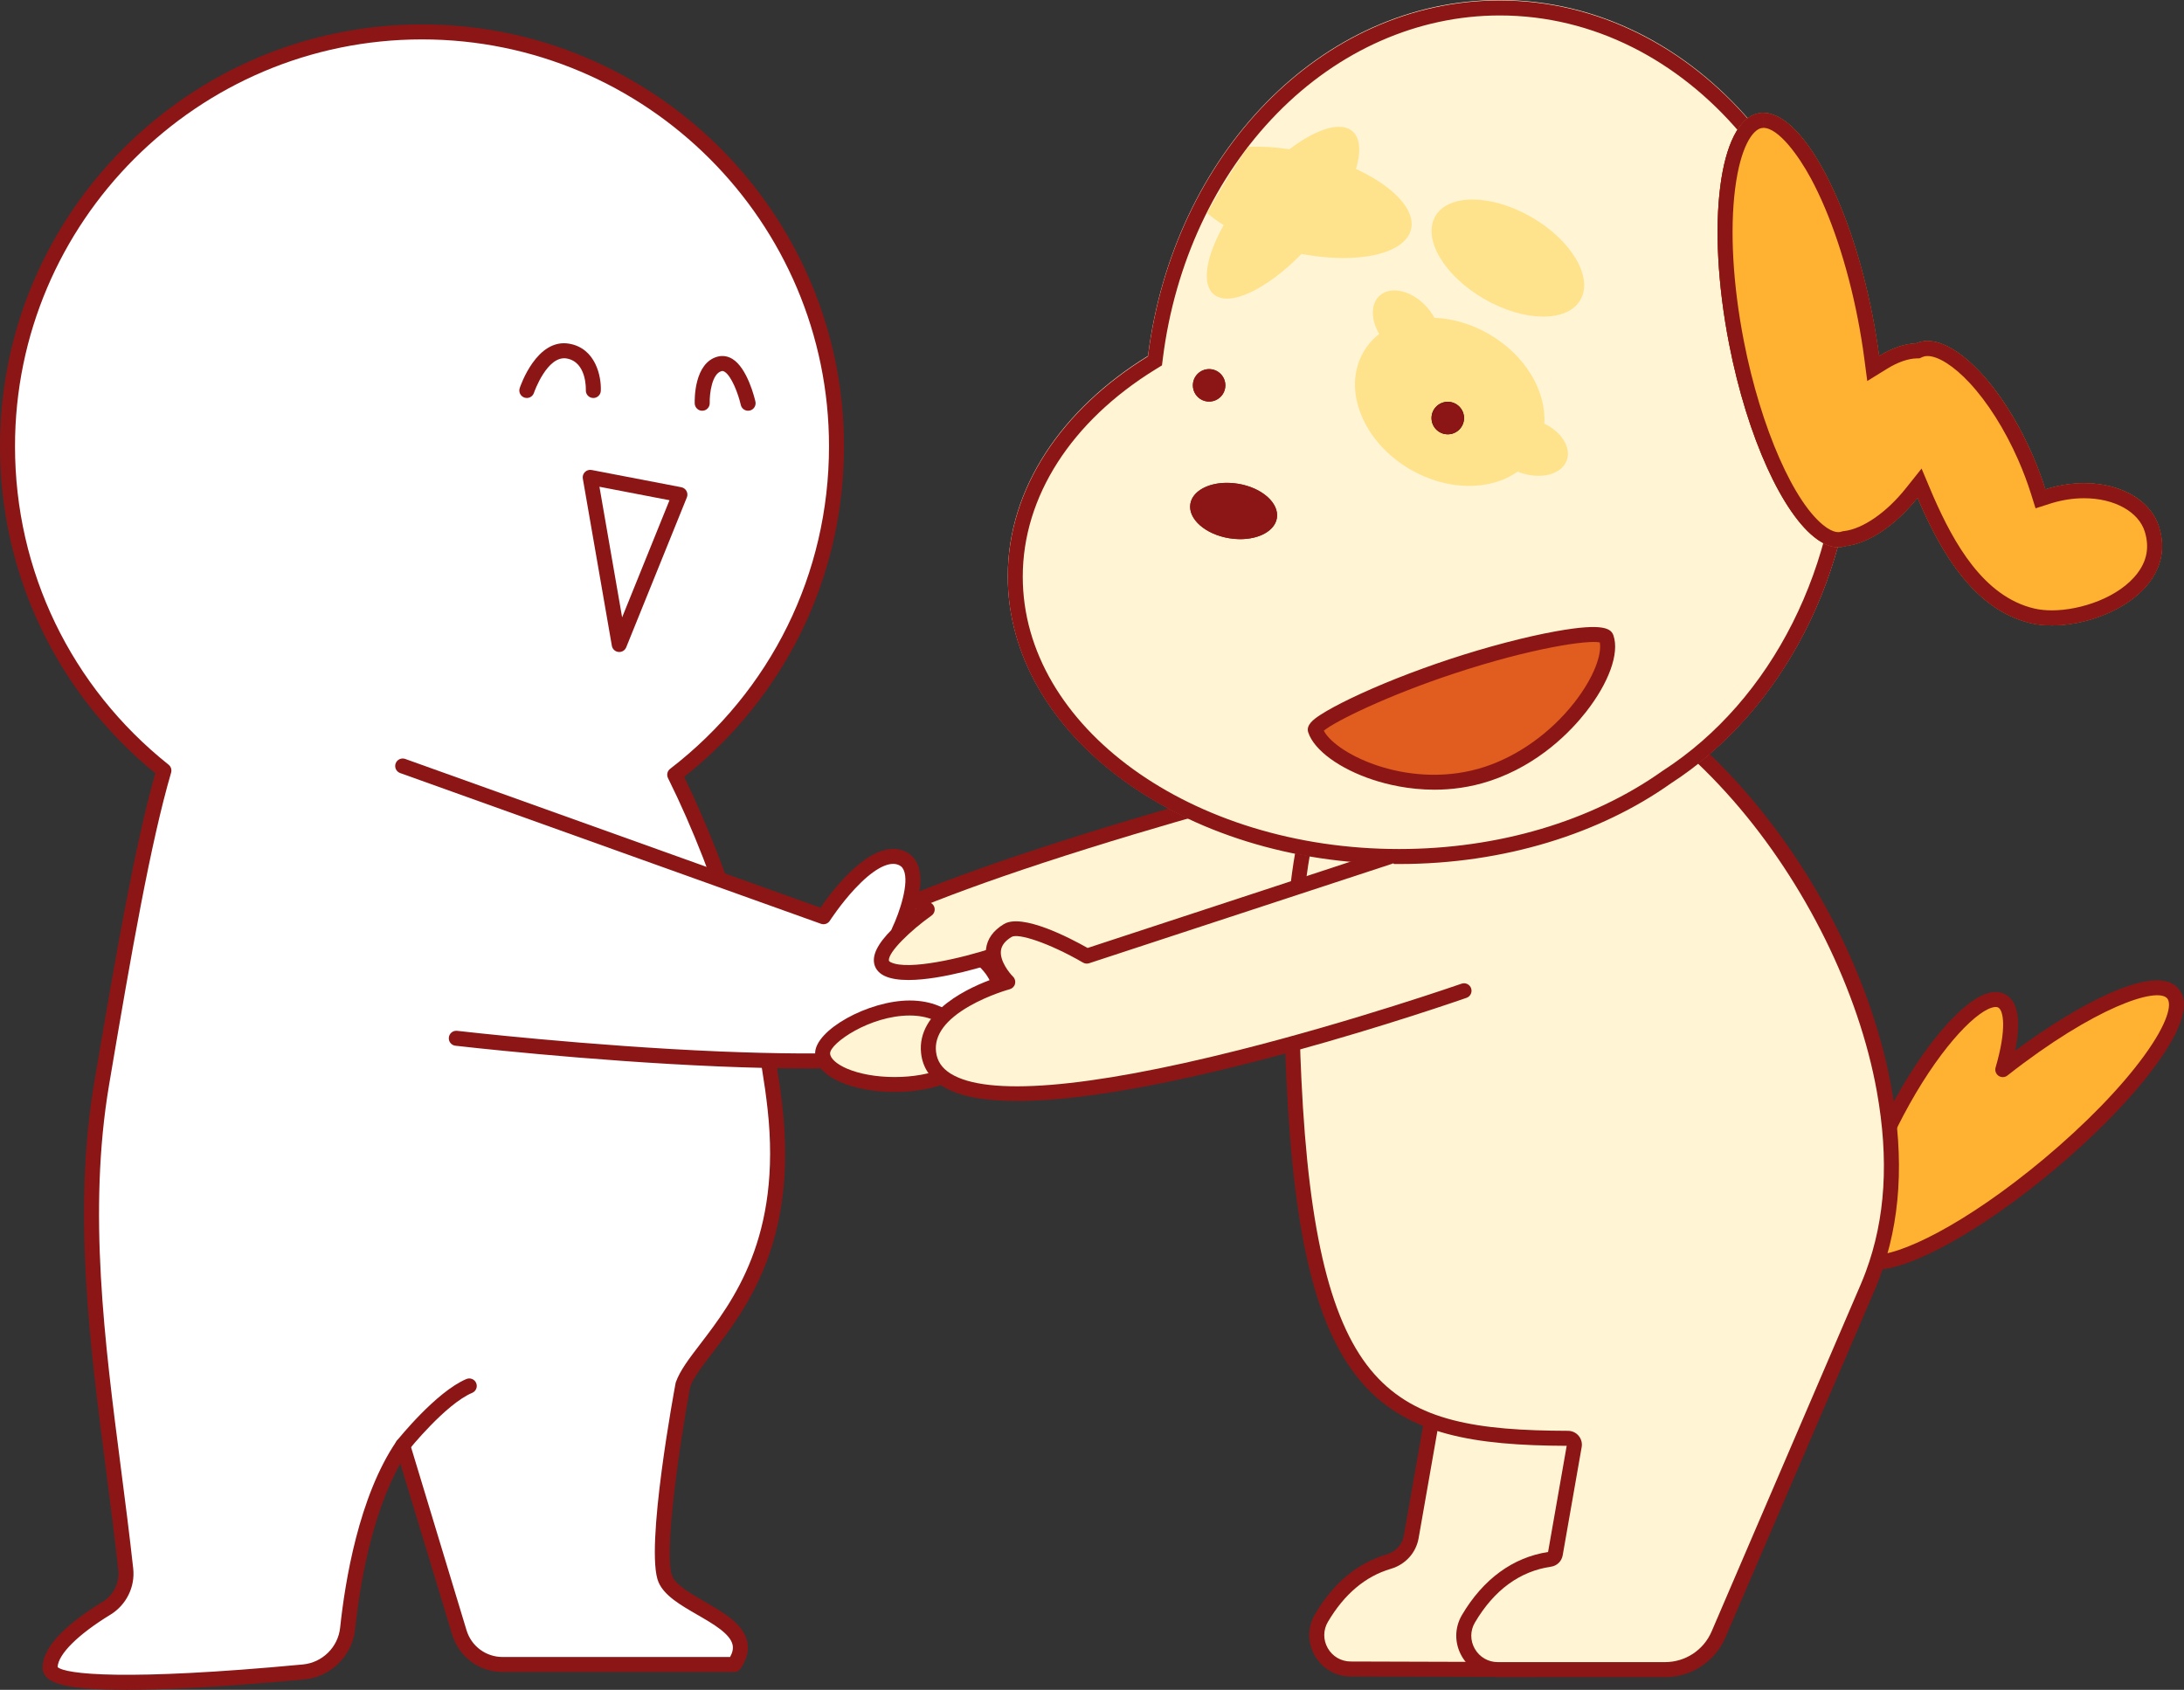
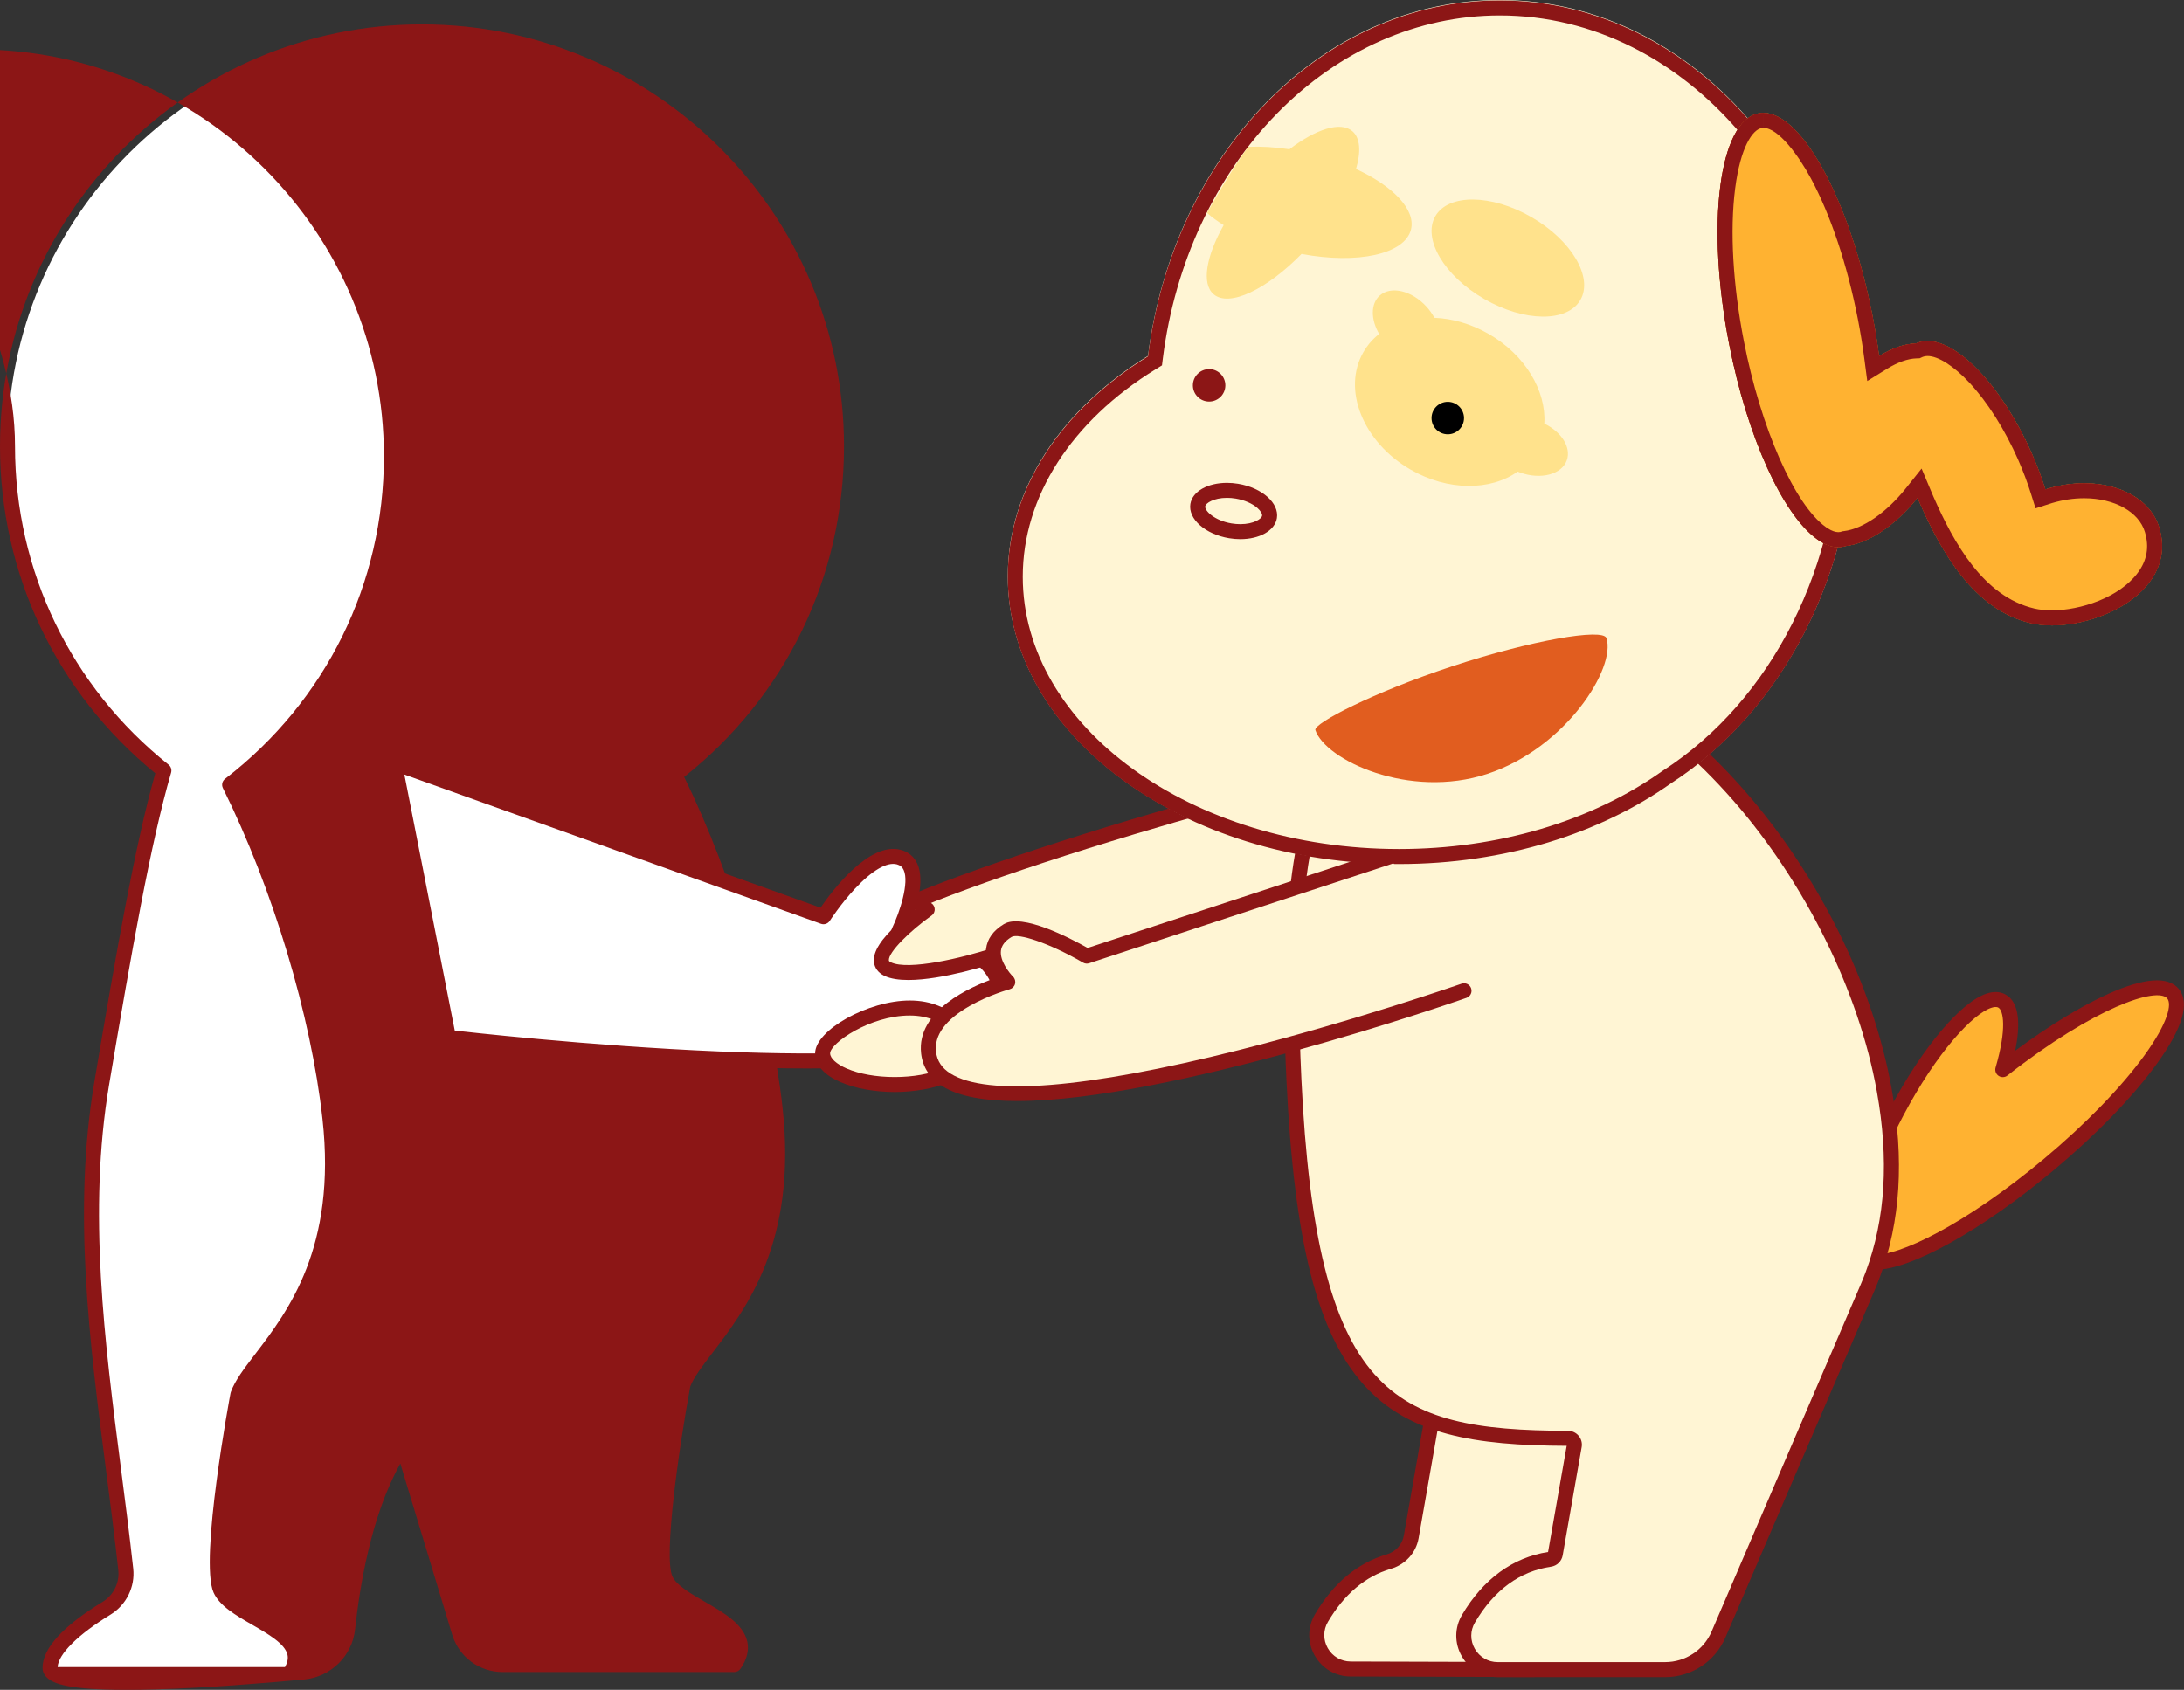
<svg xmlns="http://www.w3.org/2000/svg" id="_レイヤー_1" data-name="レイヤー 1" viewBox="0 0 1189.09 920.27">
  <rect x="0" y="0" width="1189.09" height="920.27" fill="#333333" stroke="none" />
  <path d="M703.37,429.22s-275.19,70.78-269.69,108.61c5.5,37.84,312.31-33.02,312.31-33.02" fill="#fff5d4" />
  <path d="M472.59,549.76c-17.01,0-30.69-1.75-37.42-6.35-3.97-2.72-5.2-5.98-5.53-8.25-1.69-11.61,10.53-31.8,135.55-72.96,67.46-22.21,136.48-40.02,137.17-40.19,2.18-.56,4.41.75,4.97,2.94.56,2.18-.75,4.41-2.94,4.97-.69.18-69.48,17.93-136.68,40.05-123.34,40.61-130.67,59.27-129.98,64.02.05.35.21,1.41,2.06,2.68,5.16,3.53,16.17,5.04,31.15,5.04,66.75,0,212.59-29.92,274.14-44.13,2.19-.51,4.39.86,4.9,3.06.51,2.2-.86,4.39-3.06,4.9-.68.16-69.11,15.91-141.04,28.47-26.05,4.55-90.25,15.75-133.28,15.75Z" fill="#8c1616" />
  <g>
    <path d="M1183.11,541.16c-9.12-10.98-49.36,7.33-92.7,41.36,5.7-19.47,5.95-33.95-.56-37.42-10.87-5.78-36.44,21.23-57.11,60.33-15.32,28.98-23.63,56.45-22.5,71.1-.36,3.25.19,5.89,1.75,7.78.48.57,1.06,1.04,1.7,1.46.4.37.83.7,1.3.95,1.21.64,2.61.86,4.15.72,17.2,1.34,56.41-19.82,96.28-53.18,47.25-39.53,77.55-81.21,67.68-93.09Z" fill="#ffb231" />
    <path d="M1020.71,691.57c-.53,0-1.04-.02-1.54-.05-2.26.15-4.3-.26-6.09-1.21-.64-.34-1.25-.77-1.88-1.31-.95-.64-1.72-1.33-2.35-2.09-2.2-2.65-3.11-6.16-2.71-10.45-1.08-16.13,7.7-44.02,22.99-72.94,17.48-33.08,38.73-58.22,52.86-62.55,3.69-1.13,6.98-.96,9.77.53,8.23,4.38,8.09,17.53,5.43,30.7,18.15-13.46,35.87-24.3,50.72-30.97,19.6-8.8,32.5-9.7,38.33-2.69h0c6.26,7.53,2.14,21.39-12.25,41.19-12.97,17.85-32.84,38.32-55.94,57.64-39.16,32.76-77.77,54.19-97.34,54.19ZM1019.16,683.34c.11,0,.21,0,.32.01,14.04,1.07,50.61-16.5,93.34-52.24,22.6-18.91,41.99-38.86,54.58-56.18,13.25-18.23,15.06-28.18,12.58-31.17h0c-5.42-6.52-39.53,4.66-87.03,41.96-1.4,1.1-3.34,1.16-4.81.17-1.47-.99-2.13-2.83-1.63-4.53,6.21-21.22,4.26-31.16,1.44-32.66-1-.53-2.48-.25-3.54.07-10.13,3.11-29.88,24.22-48.03,58.56-14.5,27.44-23.16,54.47-22.04,68.87.02.26.01.51-.01.77-.24,2.17.04,3.76.83,4.72.16.19.42.41.79.64.18.12.36.25.52.4.25.23.4.33.48.37.45.24,1.08.33,1.87.25.12-.01.24-.02.37-.02Z" fill="#8c1616" />
  </g>
  <g>
    <g>
      <path d="M929.98,665.07l-78.45,231.61c-2.55,7.51-9.61,12.56-17.54,12.54l-98.62-.3c-14.22-.04-23.12-15.51-15.89-27.76,7.35-12.46,18.95-25.52,36.62-30.71,6.31-1.85,11.11-6.98,12.24-13.45l19.98-113.97" fill="#fff5d4" />
      <path d="M834.05,913.3h-.07l-98.62-.3c-8.19-.02-15.5-4.29-19.56-11.42-4.03-7.08-3.97-15.5.16-22.5,9.99-16.94,23.11-27.89,38.99-32.55,4.93-1.45,8.52-5.37,9.37-10.24l19.98-113.97,8.05,1.41-19.98,113.97c-1.39,7.95-7.19,14.34-15.12,16.66-13.82,4.06-25.35,13.77-34.25,28.87-2.63,4.45-2.66,9.8-.1,14.31,2.59,4.55,7.25,7.27,12.48,7.29l98.62.3h.04c6.17,0,11.64-3.92,13.61-9.76l78.45-231.61,7.74,2.62-78.45,231.61c-3.1,9.17-11.68,15.31-21.35,15.31Z" fill="#8c1616" />
    </g>
    <path d="M1019.89,694.02h-.03c10.35-26.41,13.35-59.51,6.01-100.37-20.18-112.38-118.54-236.46-216.88-236.46s-109.95,116.63-104.52,230.67c8.34,175.18,50.86,195.16,149.21,195.45h.04c2.15,0,3.78,1.95,3.41,4.07l-10.34,58.97c-.26,1.47-1.42,2.62-2.89,2.83-22.1,3.21-36,18.16-44.38,32.35-7.24,12.25,1.69,27.73,15.93,27.73h91.14c12.64,0,24.06-7.53,29.05-19.14l81.13-188.87c1.01-2.17,1.96-4.39,2.86-6.66l.25-.58Z" fill="#fff5d4" />
    <path d="M906.6,913.34h-91.14c-8.2,0-15.53-4.26-19.6-11.39-4.04-7.09-3.99-15.5.15-22.51,11.51-19.48,27.7-31.31,46.84-34.24l10.14-57.82c-50.16-.2-86.18-5.94-110.71-33.51-25.17-28.28-37.69-77.87-41.88-165.83-2.28-48-1.01-86.75,3.9-118.46,6.29-40.63,18.38-69.85,36.95-89.32,17.19-18.03,39.98-27.17,67.75-27.17,47.13,0,97.14,27.52,140.83,77.49,40.73,46.58,69.91,105.75,80.08,162.34,6.93,38.61,4.85,72.12-6.37,102.44h0c-.93,2.51-1.94,5.03-2.99,7.5-.01.03-81.13,188.87-81.13,188.87-5.64,13.13-18.52,21.61-32.81,21.61ZM808.99,361.26c-25.8,0-46.03,8.06-61.84,24.63-41.16,43.16-41.74,135.82-38.6,201.76,4.03,84.79,16.32,134.38,39.82,160.79,22.74,25.54,55.83,30.63,105.32,30.77,2.28,0,4.38.99,5.81,2.7,1.43,1.71,2.04,3.96,1.65,6.15l-10.34,58.97c-.56,3.22-3.11,5.7-6.32,6.17-17.05,2.48-31,12.7-41.45,30.39-2.63,4.45-2.66,9.79-.09,14.3,2.6,4.55,7.27,7.27,12.5,7.27h91.14c11.02,0,20.95-6.54,25.3-16.67,0,0,81.03-188.63,81.13-188.87,1-2.34,1.96-4.73,2.84-7.11h0c10.7-28.92,12.66-61.03,5.99-98.16-9.76-54.36-38.99-113.58-78.19-158.41-42.11-48.17-89.94-74.7-134.68-74.7Z" fill="#8c1616" />
  </g>
  <path d="M1010.14,227.19C1010.14,101.72,923.46,0,816.54,0c-97.26,0-177.76,84.17-191.51,193.82-46.66,28.7-76.34,71.8-76.34,120,0,86.42,95.38,156.47,213.05,156.47,57.5,0,109.66-16.73,147.99-43.92,59.85-38.64,100.41-113.35,100.41-199.18Z" fill="#fff5d4" />
  <path d="M816.54,8.42c102.25,0,185.43,98.25,185.43,219.02,0,80.12-37.04,153.81-96.68,192.31l-.15.1-.15.1c-38.56,27.35-89.44,42.42-143.26,42.42-112.97,0-204.88-66.53-204.88-148.3,0-43.52,26.41-84.72,72.45-113.04l3.34-2.05.49-3.89c6.48-51.62,28.56-98.98,62.18-133.33,33.65-34.39,76.71-53.34,121.23-53.34M816.54.25c-97.26,0-177.76,84.17-191.51,193.82-46.66,28.7-76.34,71.8-76.34,120,0,86.42,95.38,156.47,213.05,156.47,57.5,0,109.66-16.73,147.99-43.92,59.85-38.64,100.41-113.35,100.41-199.18C1010.14,101.96,923.46.25,816.54.25h0Z" fill="#8c1616" />
  <g>
    <path d="M1175.64,287.46c-5.91-19.96-33.02-29.53-60.56-21.38-.5.15-.99.31-1.48.47-2-6.36-4.44-12.88-7.33-19.45-17.88-40.63-46.03-67.56-62.87-60.15-.05.02-.1.05-.15.08-6.26.17-13.2,2.59-20.17,6.89-.94-7.11-2.12-14.41-3.57-21.81-12.71-65.17-40.49-114.59-62.05-110.39-21.56,4.2-28.74,60.44-16.04,125.62,10.03,51.44,29.45,93.06,47.79,106.25.05.04.11.08.16.12.39.28.78.55,1.18.8.05.03.1.07.18.12,4.37,2.78,8.67,3.9,12.74,3.1.5-.1.99-.23,1.47-.38,12.39-1.47,26.97-11.13,39.08-26.31.41.97.82,1.95,1.25,2.93,11.85,26.92,29.59,58.17,60.46,65.4,28.51,6.68,80.93-14.62,69.9-51.88Z" fill="#ffb231" />
    <path d="M960.07,61.46v1.36c9.74,0,21.06,11.06,31.89,31.14,11.06,20.51,20.38,48.36,26.23,78.4,1.41,7.23,2.61,14.55,3.55,21.73l.28,2.09,1.79-1.11c6.82-4.22,13.56-6.53,19.49-6.69h.28s.25-.12.25-.12c.06-.03.11-.05.13-.07,1.68-.74,3.52-1.11,5.49-1.11,7.89,0,17.77,5.94,27.83,16.72,10.34,11.09,20.2,26.66,27.76,43.84,2.8,6.36,5.25,12.86,7.28,19.31l.41,1.3,1.3-.42.41-.13c.35-.11.69-.22,1.05-.33,6.39-1.89,12.87-2.85,19.24-2.85,19.88,0,35.43,9.15,39.62,23.31,3.03,10.22,1.34,19.72-5.02,28.23-11.34,15.18-34.83,23.12-52.17,23.12-4.01,0-7.74-.4-11.09-1.18-30.72-7.19-47.95-38.31-59.52-64.62-.43-.98-.84-1.94-1.24-2.91l-.89-2.11-1.43,1.79c-11.73,14.71-26,24.36-38.18,25.81l-.13.02-.12.04c-.5.16-.92.27-1.32.35-.76.15-1.55.22-2.34.22-2.96,0-6.13-1.06-9.41-3.14l-.05-.03h-.02s-.1-.08-.1-.08c-.37-.24-.75-.5-1.11-.75l-.09-.07-.08-.06c-18.57-13.36-37.56-55.72-47.25-105.41-6.12-31.38-7.83-61.65-4.82-85.24,2.91-22.76,10.12-36.9,19.78-38.78.76-.15,1.55-.22,2.34-.22v-1.36M960.07,61.46c-.88,0-1.74.08-2.6.25-21.56,4.2-28.74,60.44-16.04,125.62,10.03,51.44,29.45,93.06,47.79,106.25.05.04.11.08.16.12.39.28.78.55,1.18.8.05.03.1.07.18.12,3.45,2.19,6.86,3.35,10.14,3.35.87,0,1.74-.08,2.6-.25.5-.1.99-.23,1.47-.38,12.39-1.47,26.97-11.13,39.08-26.31.41.97.82,1.95,1.25,2.93,11.85,26.92,29.59,58.17,60.46,65.4,3.49.82,7.35,1.22,11.4,1.22,29.01,0,68.18-20.4,58.5-53.1-4.48-15.13-21.14-24.29-40.93-24.29-6.32,0-12.96.93-19.63,2.91-.5.15-.99.31-1.48.47-2-6.36-4.44-12.88-7.33-19.45-15.88-36.09-39.87-61.38-56.84-61.38-2.13,0-4.15.4-6.04,1.23-.05.02-.1.05-.15.08-6.26.17-13.2,2.59-20.17,6.89-.94-7.11-2.12-14.41-3.57-21.81-12.2-62.58-38.3-110.64-59.45-110.64h0Z" fill="#8c1616" />
  </g>
  <path d="M960.07,61.46v8.17c8.15,0,19.04,14.85,25.89,27.56,10.74,19.93,19.81,47.08,25.54,76.47,1.38,7.1,2.56,14.27,3.49,21.32l1.65,12.52,10.74-6.64c5.8-3.59,11.37-5.55,16.1-5.68l1.65-.04,1.5-.68c.08-.04.16-.07.23-.11.77-.31,1.62-.46,2.58-.46,5.81,0,14.35,5.44,22.85,14.56,9.83,10.54,19.25,25.44,26.51,41.94,2.7,6.14,5.06,12.4,7.01,18.61l2.46,7.83,7.82-2.5.43-.14c.29-.1.59-.19.89-.28,5.77-1.71,11.59-2.57,17.31-2.57,16.53,0,29.83,7.41,33.1,18.44,2.42,8.16,1.13,15.43-3.95,22.23-10,13.38-31.07,20.39-46.72,20.39-3.49,0-6.7-.34-9.54-1-27.78-6.51-43.91-35.88-54.85-60.73-.41-.94-.81-1.88-1.2-2.81l-5.34-12.68-8.58,10.76c-10.48,13.15-23.38,22.07-33.66,23.29l-.76.09-.73.23c-.25.08-.44.13-.58.16-.34.07-.68.1-1.03.1-1.64,0-3.57-.69-5.72-2.05-.06-.04-.12-.08-.17-.11-.29-.19-.58-.39-.87-.59h0s-.03-.02-.03-.02l-.02-.02-.07-.05c-16.99-12.22-35.31-53.83-44.54-101.18-5.98-30.69-7.67-60.19-4.75-83.07,2.92-22.84,9.54-32.03,14.33-32.96.34-.07.68-.1,1.03-.1v-8.17M960.07,61.46c-.88,0-1.74.08-2.6.25-21.56,4.2-28.74,60.44-16.04,125.62,10.03,51.44,29.45,93.06,47.79,106.25.05.04.11.08.16.12.39.28.78.55,1.18.8.05.03.1.07.18.12,3.45,2.19,6.86,3.35,10.14,3.35.87,0,1.74-.08,2.6-.25.5-.1.99-.23,1.47-.38,12.39-1.47,26.97-11.13,39.08-26.31.41.97.82,1.95,1.25,2.93,11.85,26.92,29.59,58.17,60.46,65.4,3.49.82,7.35,1.22,11.4,1.22,29.01,0,68.18-20.4,58.5-53.1-4.48-15.13-21.14-24.29-40.93-24.29-6.32,0-12.96.93-19.63,2.91-.5.15-.99.31-1.48.47-2-6.36-4.44-12.88-7.33-19.45-15.88-36.09-39.87-61.38-56.84-61.38-2.13,0-4.15.4-6.04,1.23-.05.02-.1.05-.15.08-6.26.17-13.2,2.59-20.17,6.89-.94-7.11-2.12-14.41-3.57-21.81-12.2-62.58-38.3-110.64-59.45-110.64h0Z" fill="#8c1616" />
  <path d="M768.23,124.94c2.63-10.79-9.84-23.64-29.94-32.92,2.77-9.4,2.33-16.92-2.01-20.61-6.45-5.48-19.82-1.12-34.26,9.88-7.98-1.21-15.57-1.64-22.44-1.33-8.73,12.04-18.17,28.47-22.39,36.02,2.6,2.28,5.64,4.5,9.05,6.61-9.54,16.97-12.2,31.93-5.45,37.67,8.45,7.18,28.8-2.53,47.84-21.97,30.36,5.71,56.3.19,59.6-13.36Z" fill="#ffe28c" />
  <ellipse cx="820.96" cy="140.54" rx="25.73" ry="45.6" transform="translate(288.77 781.24) rotate(-60)" fill="#ffe28c" />
  <path d="M840.81,230.68c1.11-17.7-10.27-37.27-30.19-48.77-9.65-5.57-19.93-8.46-29.65-8.84-1.12-2.08-2.54-4.12-4.28-6.03-8.04-8.85-19.49-11.54-25.56-6.02-4.95,4.5-4.8,13.06-.24,20.86-3.42,2.69-6.32,5.97-8.55,9.83-11.77,20.39-.28,49.05,25.65,64.03,20.37,11.76,43.6,11.57,58.33,1.08.45.18.89.37,1.36.54,11.26,4.02,22.62,1.01,25.39-6.72,2.49-6.98-2.9-15.42-12.27-19.95Z" fill="#ffe28c" />
-   <ellipse cx="671.66" cy="278.29" rx="15.03" ry="23.87" transform="translate(287.49 895.53) rotate(-80.61)" fill="#8c1616" />
  <path d="M668.04,262.95v8.17c1.56,0,3.15.13,4.75.4,4.72.78,9.04,2.66,11.84,5.15,1.7,1.51,2.7,3.15,2.53,4.18-.27,1.65-4.47,4.6-11.86,4.6-1.56,0-3.15-.13-4.75-.4-9.46-1.56-14.75-7.01-14.37-9.33.27-1.65,4.47-4.6,11.86-4.6v-8.17M668.03,262.95c-10.37,0-18.78,4.56-19.92,11.44-1.35,8.19,8.09,16.57,21.1,18.72,2.07.34,4.11.51,6.08.51,10.37,0,18.78-4.56,19.92-11.44,1.35-8.19-8.09-16.57-21.1-18.72-2.07-.34-4.11-.51-6.08-.51h0Z" fill="#8c1616" />
  <circle cx="788.25" cy="227.67" r="8.84" />
-   <path d="M788.25,218.83c-4.88,0-8.84,3.96-8.84,8.84s3.96,8.84,8.84,8.84,8.84-3.96,8.84-8.84-3.96-8.84-8.84-8.84h0Z" fill="#8c1616" />
  <circle cx="658.31" cy="209.85" r="8.84" fill="#8c1616" />
-   <path d="M658.31,209.18c.37,0,.67.3.67.67s-.3.67-.67.67-.67-.3-.67-.67.3-.67.67-.67M658.31,201.01c-4.88,0-8.84,3.96-8.84,8.84s3.96,8.84,8.84,8.84,8.84-3.96,8.84-8.84-3.96-8.84-8.84-8.84h0Z" fill="#8c1616" />
  <path d="M874.63,347.5c5.33,16.16-22.01,59.81-64.77,73.92-42.75,14.11-88.37-7.67-93.7-23.83-1.18-3.58,31.64-20.6,74.39-34.7,42.75-14.11,82.24-20.96,84.08-15.38Z" fill="#e15d1f" />
-   <path d="M780.99,430.06c-14.09,0-25.92-2.92-33.28-5.33-18.31-5.99-32.22-16.15-35.43-25.87-1.32-4.01,2.8-7.09,6.77-9.66,3.8-2.46,9.35-5.47,16.05-8.71,15.34-7.4,34.57-15.03,54.16-21.5,20.28-6.69,41.4-12.24,57.94-15.21,26.56-4.78,30.09-1.25,31.3,2.43h0c3.2,9.71-2.55,25.62-15.01,41.53-8,10.21-25.44,28.67-52.35,37.55-10.62,3.5-20.88,4.77-30.15,4.77ZM720.75,397.96c7.08,13.26,47.82,32.79,87.83,19.58,18.16-5.99,35.84-18.69,48.48-34.83,11.31-14.44,15.08-26.79,13.96-32.85-6.25-1.41-36.56,2.83-79.2,16.9-36.89,12.17-65.1,26.19-71.07,31.19Z" fill="#8c1616" />
  <g>
    <path d="M421.98,603.49c-5.81-52.37-25.06-122.06-54.62-181.57,53.56-41.26,88.08-106.03,88.08-178.87,0-124.64-101.04-225.68-225.68-225.68S4.08,118.41,4.08,243.05c0,71.51,33.26,135.23,85.15,176.58-11.2,38.52-21.22,95.52-33.87,170.48-14.77,87.53,3.47,176.31,13.1,264.56.92,8.47-3.16,16.68-10.43,21.13-12.65,7.74-30.78,20.85-30.78,32.45,0,13.64,93.91,6.41,138.02,2.26,12.61-1.19,22.65-11.08,23.98-23.67,2.77-26.22,10.23-70.7,29.99-99.65.19.6,30.84,101.78,30.84,101.78,3.15,10.39,12.73,17.5,23.59,17.5h126.08c16.04-23.17-30.3-30.3-37.43-46.34-7.13-16.04,9.51-106.11,9.51-106.12,8.26-22.92,60.72-55.18,50.13-150.53Z" fill="#fff" />
-     <path d="M68.6,920.27c-31.24,0-39.43-3.39-42.86-6.51-2.13-1.93-2.57-4.06-2.57-5.5,0-10.56,11.01-22.65,32.73-35.94,5.91-3.61,9.25-10.37,8.5-17.2-1.98-18.17-4.37-36.7-6.69-54.61-8.95-69.32-18.2-141.01-6.38-211.07,12.05-71.42,22.19-129.38,33.23-168.33C30.78,377.23,0,312.49,0,243.05,0,116.36,103.07,13.29,229.76,13.29s229.76,103.07,229.76,229.76c0,70.72-31.67,136.14-87.03,180.05,26.85,55.04,47.3,123.65,53.55,179.94,8.12,73.16-19.73,109.59-38.15,133.7-5.67,7.42-10.17,13.31-12.09,18.37-6.34,34.38-14.54,92.54-9.73,103.37,2.15,4.84,10.04,9.4,17.68,13.82,10.3,5.96,20.95,12.12,23.09,21.63,1.07,4.77-.18,9.78-3.71,14.88-.76,1.1-2.02,1.76-3.36,1.76h-126.08c-12.75,0-23.8-8.2-27.5-20.4-.25-.83-20.82-68.72-28.22-93.13-16.05,28.48-22.29,68.05-24.64,90.25-1.53,14.46-13.16,25.94-27.66,27.31-21.26,2-52.38,4.56-79.88,5.4-6.39.2-12.1.29-17.18.29ZM31.35,907.85c4.04,3.87,36.3,7.75,133.54-1.4,10.64-1,19.18-9.43,20.3-20.03,2.64-25,10.14-71.44,30.68-101.52.88-1.29,2.43-1.97,3.98-1.74,1.55.23,2.83,1.33,3.3,2.82.19.61,29.6,97.67,30.85,101.81,2.65,8.74,10.56,14.6,19.68,14.6h123.82c1.36-2.46,1.81-4.66,1.35-6.68-1.35-6.02-10.43-11.27-19.2-16.34-9.17-5.3-17.82-10.3-21.05-17.57-7.83-17.61,9.06-107.68,9.24-108.58.04-.2.09-.39.16-.58,2.28-6.32,7.18-12.74,13.39-20.86,17.63-23.07,44.28-57.94,36.52-127.84-6.26-56.42-27.04-125.47-54.21-180.2-.87-1.75-.38-3.86,1.17-5.05,54.96-42.34,86.49-106.36,86.49-175.64,0-122.19-99.41-221.59-221.59-221.59S8.17,120.86,8.17,243.05c0,67.85,30.48,131.04,83.61,173.39,1.3,1.03,1.84,2.74,1.38,4.33-11.21,38.53-21.49,97.25-33.77,170.02-11.62,68.86-2.44,139.94,6.43,208.67,2.32,17.95,4.71,36.52,6.71,54.77,1.09,9.96-3.76,19.8-12.36,25.06-17.7,10.83-28.41,21.46-28.81,28.56Z" fill="#8c1616" />
+     <path d="M68.6,920.27c-31.24,0-39.43-3.39-42.86-6.51-2.13-1.93-2.57-4.06-2.57-5.5,0-10.56,11.01-22.65,32.73-35.94,5.91-3.61,9.25-10.37,8.5-17.2-1.98-18.17-4.37-36.7-6.69-54.61-8.95-69.32-18.2-141.01-6.38-211.07,12.05-71.42,22.19-129.38,33.23-168.33C30.78,377.23,0,312.49,0,243.05,0,116.36,103.07,13.29,229.76,13.29s229.76,103.07,229.76,229.76c0,70.72-31.67,136.14-87.03,180.05,26.85,55.04,47.3,123.65,53.55,179.94,8.12,73.16-19.73,109.59-38.15,133.7-5.67,7.42-10.17,13.31-12.09,18.37-6.34,34.38-14.54,92.54-9.73,103.37,2.15,4.84,10.04,9.4,17.68,13.82,10.3,5.96,20.95,12.12,23.09,21.63,1.07,4.77-.18,9.78-3.71,14.88-.76,1.1-2.02,1.76-3.36,1.76h-126.08c-12.75,0-23.8-8.2-27.5-20.4-.25-.83-20.82-68.72-28.22-93.13-16.05,28.48-22.29,68.05-24.64,90.25-1.53,14.46-13.16,25.94-27.66,27.31-21.26,2-52.38,4.56-79.88,5.4-6.39.2-12.1.29-17.18.29ZM31.35,907.85h123.82c1.36-2.46,1.81-4.66,1.35-6.68-1.35-6.02-10.43-11.27-19.2-16.34-9.17-5.3-17.82-10.3-21.05-17.57-7.83-17.61,9.06-107.68,9.24-108.58.04-.2.09-.39.16-.58,2.28-6.32,7.18-12.74,13.39-20.86,17.63-23.07,44.28-57.94,36.52-127.84-6.26-56.42-27.04-125.47-54.21-180.2-.87-1.75-.38-3.86,1.17-5.05,54.96-42.34,86.49-106.36,86.49-175.64,0-122.19-99.41-221.59-221.59-221.59S8.17,120.86,8.17,243.05c0,67.85,30.48,131.04,83.61,173.39,1.3,1.03,1.84,2.74,1.38,4.33-11.21,38.53-21.49,97.25-33.77,170.02-11.62,68.86-2.44,139.94,6.43,208.67,2.32,17.95,4.71,36.52,6.71,54.77,1.09,9.96-3.76,19.8-12.36,25.06-17.7,10.83-28.41,21.46-28.81,28.56Z" fill="#8c1616" />
    <path d="M219.24,791.28c-.89,0-1.79-.29-2.55-.89-1.76-1.41-2.05-3.98-.64-5.74.87-1.09,21.44-26.7,37.85-33.64,2.08-.88,4.47.09,5.35,2.17.88,2.08-.09,4.47-2.17,5.35-14.5,6.13-34.45,30.97-34.65,31.22-.81,1.01-1.99,1.54-3.19,1.54Z" fill="#8c1616" />
    <path d="M219.25,417.16l229.11,82.09s23.83-37.13,41.04-32.47c17.21,4.67,0,40.41,0,40.41,0,0,67.52,2.65,54.28,49.38-11.85,41.83-295.25,8.88-295.25,8.88" fill="#fff" />
    <path d="M439.53,581.86c-14.62,0-30.66-.36-48.09-1.09-71.65-2.98-142.77-11.19-143.48-11.28-2.24-.26-3.85-2.29-3.58-4.53.26-2.24,2.29-3.85,4.53-3.58.71.08,71.56,8.26,142.92,11.23,127.62,5.31,145.97-10.23,147.93-17.16,2.86-10.08,1.86-18.28-3.06-25.06-12.7-17.52-47.11-19.11-47.46-19.12-1.37-.06-2.63-.8-3.34-1.98-.71-1.18-.78-2.63-.18-3.87,4.11-8.56,9.45-24.72,6.28-31.65-.74-1.62-1.87-2.56-3.67-3.05-5.39-1.46-13.51,3.25-22.85,13.25-7.78,8.33-13.63,17.39-13.69,17.48-1.03,1.6-3.03,2.28-4.81,1.64l-229.11-82.09c-2.12-.76-3.23-3.1-2.47-5.22.76-2.12,3.1-3.23,5.22-2.47l226.11,81.01c6.39-9.31,26.55-36.15,43.74-31.49,4.12,1.12,7.22,3.72,8.96,7.54,4.34,9.49-.69,24.97-4.01,33.23,11.38,1.31,36.24,5.95,47.87,21.98,6.4,8.82,7.85,19.62,4.32,32.1-3.3,11.64-20.67,18.62-54.66,21.99-14.77,1.46-32.65,2.19-53.42,2.19Z" fill="#8c1616" />
-     <path d="M337.15,355.07c-.14,0-.29,0-.43-.02-1.81-.19-3.28-1.56-3.59-3.36l-15.81-91.03c-.23-1.32.2-2.67,1.16-3.61.96-.94,2.32-1.35,3.63-1.1l48.83,9.39c1.2.23,2.23.99,2.82,2.06s.66,2.35.2,3.48l-33.02,81.64c-.63,1.56-2.14,2.55-3.78,2.55ZM326.37,265.09l12.35,71.11,25.79-63.78-38.15-7.34Z" fill="#8c1616" />
    <path d="M323.04,216.74c-.06,0-.13,0-.19,0-2.25-.1-4-2.01-3.89-4.27.02-.61.49-15.26-10.35-17.23-10.71-1.94-17.83,18.5-17.9,18.7-.71,2.14-3.02,3.3-5.16,2.59-2.14-.71-3.3-3.01-2.6-5.15.37-1.12,9.26-27.43,27.12-24.18,14.3,2.6,17.4,17.91,17.04,25.65-.1,2.19-1.91,3.9-4.08,3.9Z" fill="#8c1616" />
    <path d="M407.31,223.69c-1.86,0-3.55-1.28-3.98-3.17-1.4-6.13-5.08-15.8-8.85-18.08-.76-.46-1.25-.43-1.66-.32-5.19,1.37-6.56,12.29-6.41,17.36.07,2.25-1.71,4.14-3.96,4.2-2.21.1-4.13-1.7-4.21-3.95-.07-2.26-.33-22.14,12.49-25.52,2.71-.71,5.47-.29,7.98,1.23,8.21,4.98,12.15,21.39,12.58,23.25.5,2.2-.88,4.38-3.07,4.89-.31.07-.61.1-.91.1Z" fill="#8c1616" />
  </g>
  <g>
    <path d="M526.35,573.63c0,9.39-17.57,16.99-39.24,16.99s-39.24-7.61-39.24-16.99,25.78-24.67,47.45-24.67,31.02,15.29,31.02,24.67Z" fill="#fff5d4" />
    <path d="M487.11,594.7c-21,0-43.32-7.39-43.32-21.08,0-12.63,28.9-28.76,51.53-28.76,23.95,0,35.11,17.16,35.11,28.76,0,13.69-22.32,21.08-43.32,21.08ZM495.32,553.04c-21.8,0-43.36,15.14-43.36,20.59,0,2.69,3.46,5.85,9.03,8.27,6.91,2.99,16.19,4.64,26.12,4.64s19.21-1.65,26.12-4.64c5.57-2.41,9.03-5.58,9.03-8.27,0-6.45-6.78-20.59-26.94-20.59Z" fill="#8c1616" />
  </g>
  <g>
    <path d="M504.81,495.28s-36.04,25.52-21.5,32.48,58.29-7.59,58.29-7.59" fill="#fff5d4" />
    <path d="M494.6,533.7c-5.13,0-9.68-.64-13.05-2.25-3.42-1.64-5.46-4.38-5.74-7.72-.47-5.56,3.81-12.27,13.47-21.1,6.45-5.9,12.9-10.48,13.18-10.68,1.84-1.3,4.39-.87,5.69.97,1.3,1.84.87,4.39-.97,5.69-11.53,8.17-23.61,19.93-23.23,24.42.01.16.05.53,1.13,1.05,9.5,4.55,38.92-2.36,55.24-7.78,2.14-.71,4.45.45,5.16,2.59.71,2.14-.45,4.45-2.59,5.16-3.64,1.21-29.7,9.65-48.3,9.65Z" fill="#8c1616" />
  </g>
  <path d="M756.64,466.54l-164.92,54.15s-33.77-19.53-43.03-13.95c-17.69,10.67,0,28.04,0,28.04,0,0-46.06,12.37-43.13,38.42,7.38,65.64,291.53-33.64,291.53-33.64" fill="#fff5d4" />
  <path d="M553.81,599.6c-17.38,0-31.61-2.36-40.66-8.05-6.88-4.33-10.8-10.35-11.65-17.89-2.63-23.37,27.17-36.41,40.24-40.96-2.7-3.94-5.61-9.76-4.89-15.89.65-5.5,3.92-10.06,9.72-13.56,9.92-5.98,35.66,7.39,45.59,13l163.2-53.59c2.14-.7,4.45.46,5.15,2.61.7,2.14-.46,4.45-2.61,5.15l-164.92,54.15c-1.11.36-2.31.24-3.32-.35-18.95-10.96-35.4-16.08-38.87-13.99-3.58,2.16-5.48,4.61-5.83,7.5-.67,5.58,4.53,12.1,6.59,14.14,1.04,1.03,1.45,2.54,1.08,3.95-.37,1.41-1.47,2.52-2.88,2.9-.11.03-11.26,3.08-21.83,9.12-13.16,7.52-19.31,15.9-18.3,24.9.57,5.02,3.14,8.91,7.88,11.89,19.89,12.51,74.11,8.11,156.8-12.72,63.16-15.91,120.87-36.01,121.45-36.21,2.13-.74,4.46.38,5.2,2.51.74,2.13-.38,4.46-2.51,5.2-7.85,2.74-161.94,56.18-244.63,56.18Z" fill="#8c1616" />
</svg>